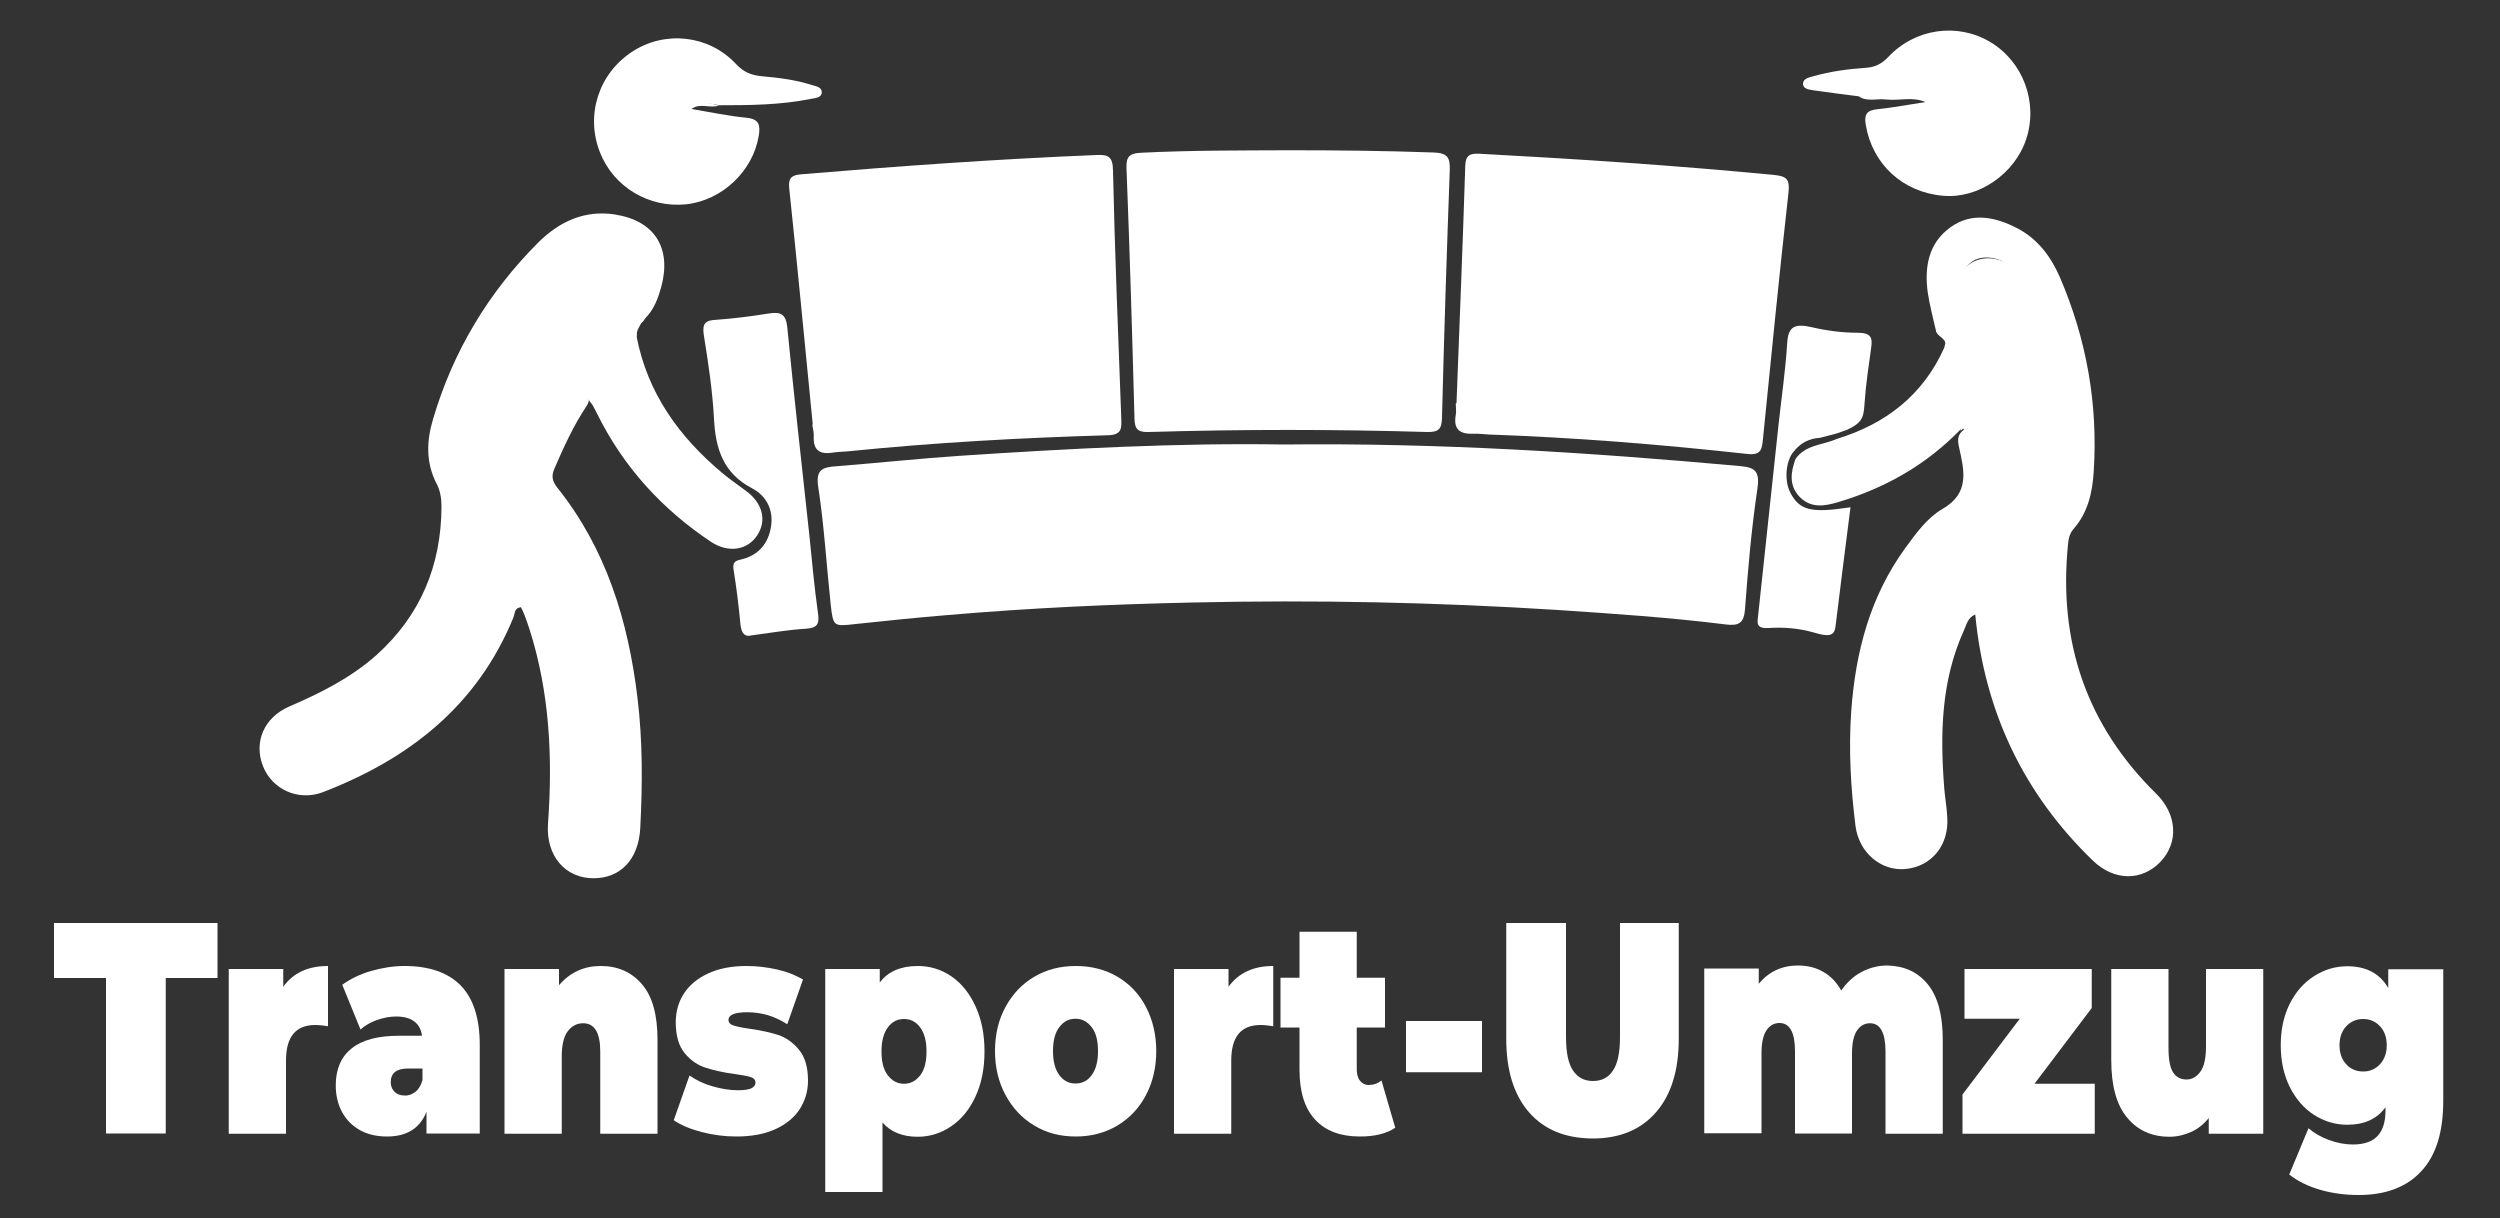
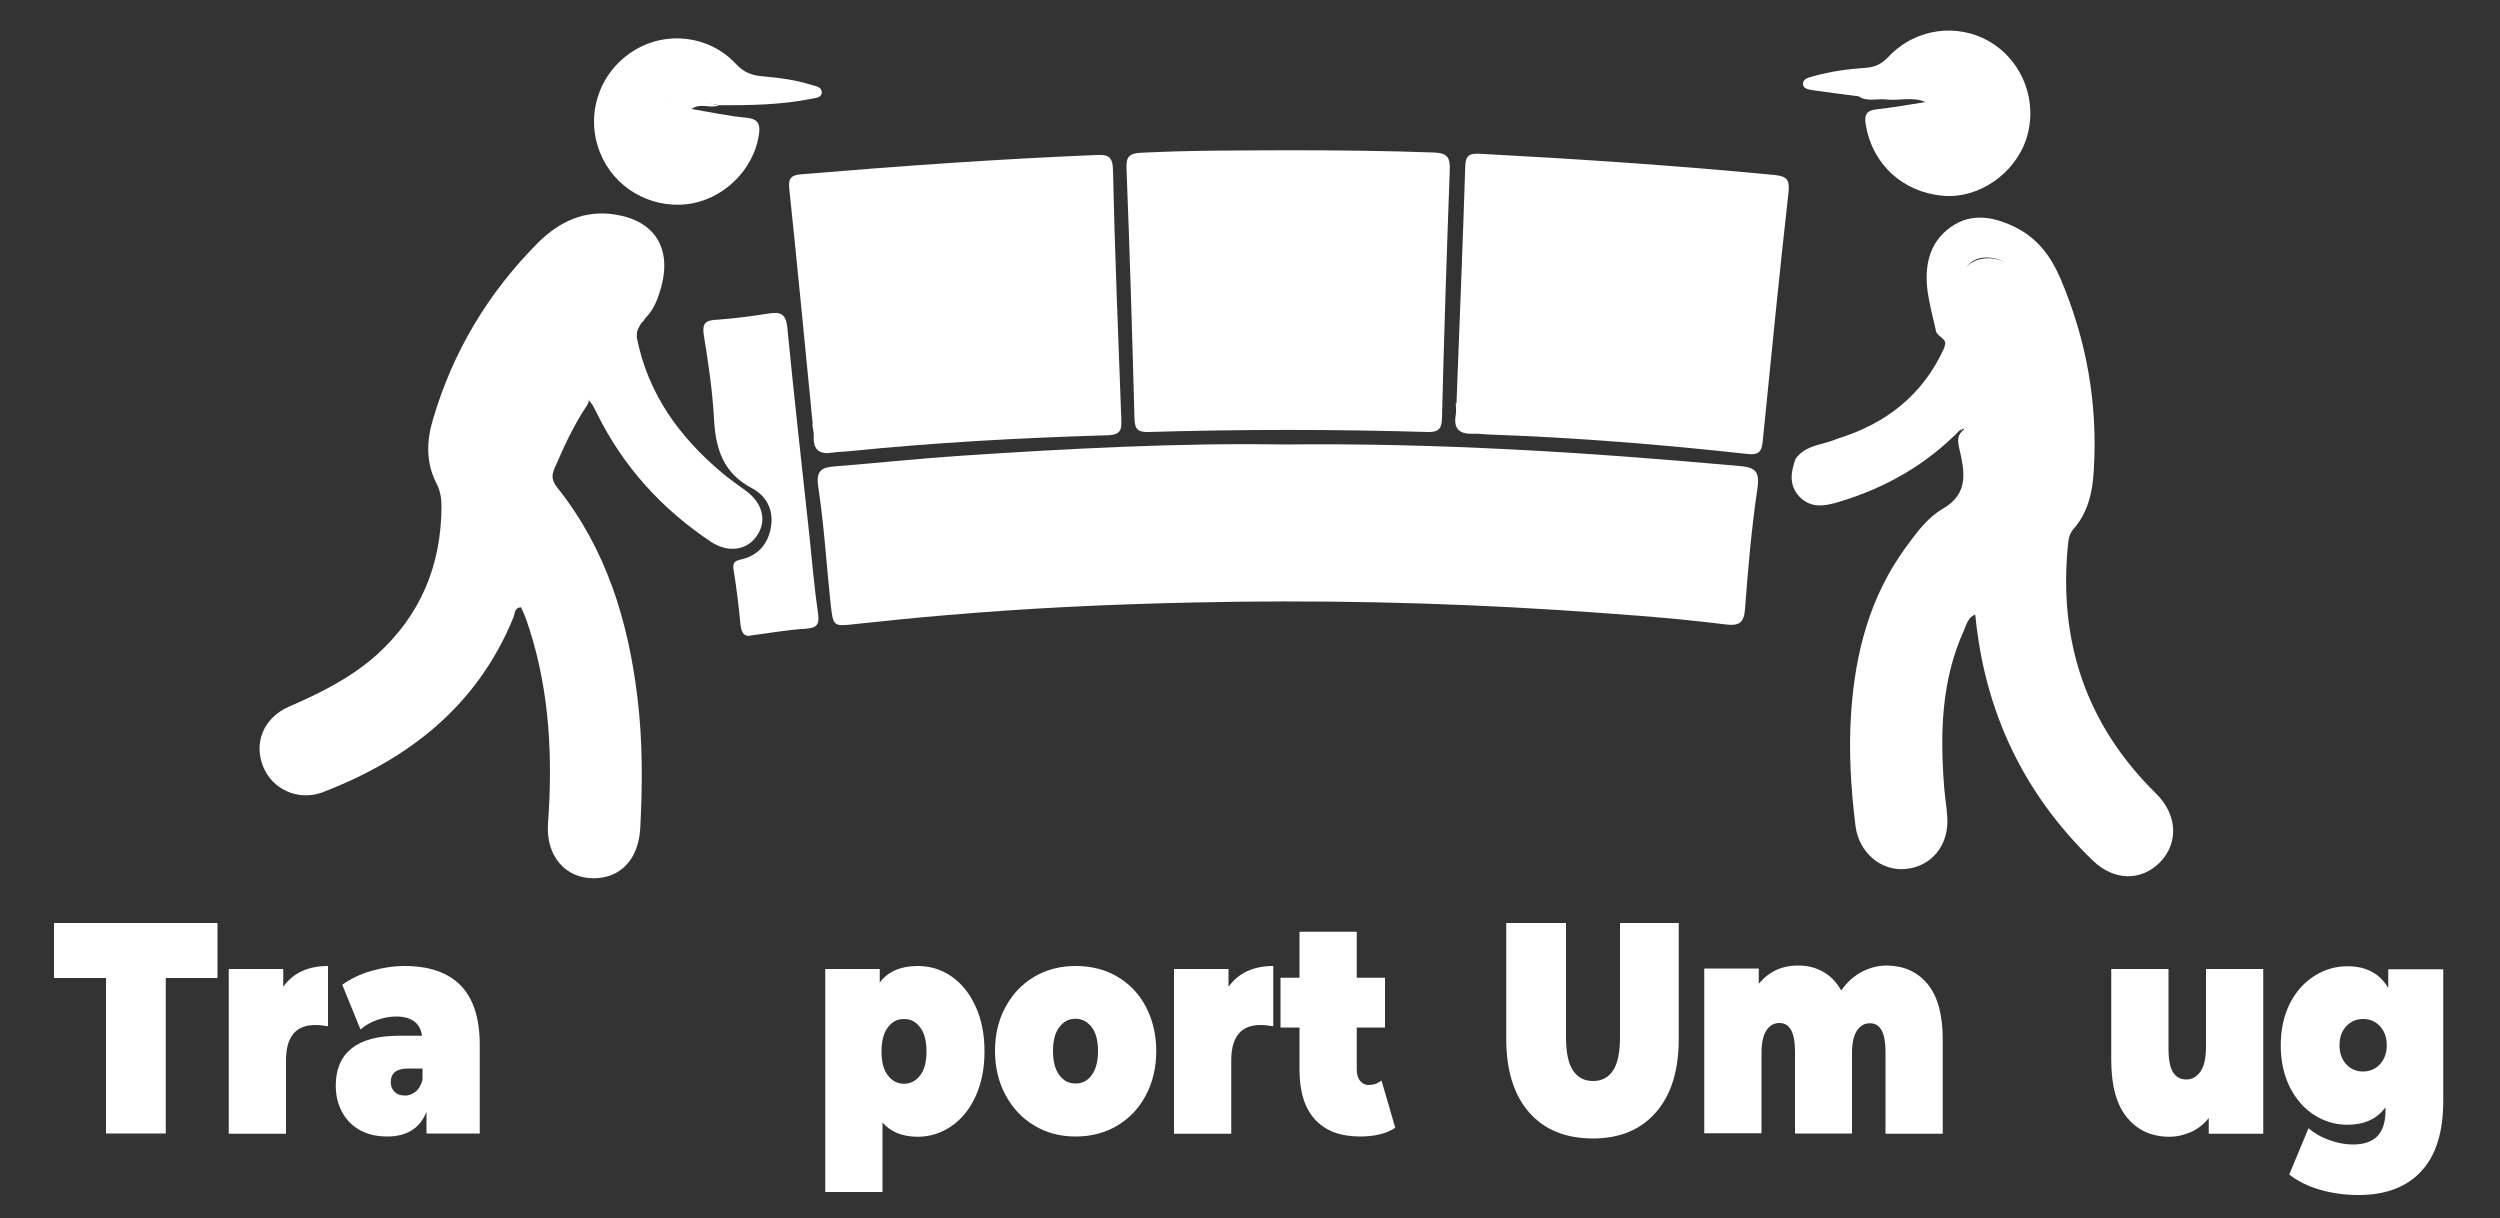
<svg xmlns="http://www.w3.org/2000/svg" version="1.1" id="Ebene_2" x="0px" y="0px" viewBox="0 0 1000 487.4" style="enable-background:new 0 0 1000 487.4;" xml:space="preserve">
  <rect x="0" y="0" width="1000" height="487.4" fill="#333333" stroke="none" />
  <style type="text/css">
	.st0{fill:#FFFFFF;}
</style>
  <path class="st0" d="M513.4,177.8c62.4-0.7,122.4,3.2,182.3,8.6c6,0.5,8.3,1.8,7.3,8.8c-2.4,16.1-3.8,32.3-5,48.5  c-0.4,5.5-2.5,6.7-7.5,6.1c-22.4-2.8-44.8-4.3-67.3-5.8c-48.6-3.1-97.3-4.1-146-3c-32.7,0.7-65.3,2.2-97.9,5  c-12.3,1-24.7,2.3-37,3.6c-8.9,1-9,1.1-10-7.6c-1.7-15.7-2.6-31.5-5-47.2c-1.1-7.1,1.8-7.9,7.2-8.3c16.6-1.3,33.2-3.1,49.8-4.2  C428.1,179.4,471.8,177.1,513.4,177.8z" />
  <path class="st0" d="M105.2,306.5c-3.8-9.7,0.4-19.5,10.5-23.9c12.5-5.4,24.5-11.4,34.8-20.5c17.7-15.9,26-35.9,26.1-59.5  c0-3.2-0.5-6.4-2-9.2c-4.3-8.4-4-17-1.4-25.7c8-27.2,22.2-50.8,42.2-70.8c8.4-8.3,18.5-13,30.6-11.1c15.9,2.5,22.7,13.4,18.5,29  c-1.3,4.6-2.9,9-6.4,12.5c-3.1,5.5-3.4-3.2-3.7-5.7c-0.4-3.5,0.4-7.2-0.8-10.6c-2.3-4-3.5-8.8-8.4-10.9c-8.4-3.7-17.6,2.2-18.1,11.7  c-0.6,9.9,0.5,19.7,2.7,29.3c0.6,4,2.2,7.8,3.5,11.6c0.3,3.2,3.7,6,1.4,9.6c-5.3,7.9-9.2,16.5-13,25.3c-1.2,2.9-0.8,4.8,1.1,7.3  c19.7,24.6,28.5,53.5,32.2,84.3c2.1,17.3,2,34.7,1.1,52.1c-0.7,12.4-7.8,19.9-18.5,20c-11.6,0.1-19.3-9.1-18.4-21.8  c1.9-26.3,0.7-52.4-7.4-77.8c-0.6-1.9-1.3-3.8-2-5.7c-0.4-1-0.9-2-1.4-3.1c-2.7,0.2-2.4,2.5-3,4c-14.5,35.5-41.9,56.8-76.6,70.1  C119,320.5,108.8,315.6,105.2,306.5" />
  <path class="st0" d="M774.5,132.8c-1.2-5.3-2.6-10.5-3.4-15.8c-1.4-10.2,0.3-19.8,9.1-26.1c8.6-6.2,18.1-4.1,26.9,0.5  c8.1,4.3,13.3,11.3,16.9,19.6c10.6,24.7,15.2,50.5,13.5,77.4c-0.5,8.5-2.3,16.6-8.1,23.2c-1.6,1.9-2,3.9-2.2,6.2  c-3.9,38.8,7.3,72.2,35.3,99.7c8.4,8.3,9,19.5,1.7,27.2c-7.5,7.8-18.5,7.8-27.1-0.5c-27.7-26.8-43.3-59.6-47-98.4  c-3,1.2-3.5,4.1-4.5,6.3c-9.2,20.2-9.6,41.6-7.9,63.2c0.3,3.8,1,7.6,1.2,11.5c0.8,11.2-6.2,19.8-16.7,20.8  c-9.8,0.9-18.6-6.5-20-17.2c-1.9-15.3-2.8-30.6-1.7-46c1.7-23.6,7.5-45.8,21.7-65.3c4.3-5.9,8.7-12,14.9-15.6  c10.8-6.2,8.6-15.3,6.6-24.2c-0.8-3.5-0.7-5.4,1.8-7.4c0.1-2.7,2-4.4,3.5-6.4c10.6-14.4,18.1-30,18.7-48.3  c0.3-9.3-4.6-15.1-12.4-15.6c-6.6-0.4-13.1,6.6-13.5,14.9c-0.2,4.1-0.7,8.1-2,11.9C779,130.7,778.4,133.8,774.5,132.8z" />
  <path class="st0" d="M515.4,60.1c19.4,0,38.8,0.2,58.1,0.9c5.6,0.2,6.6,2.1,6.4,7.2c-1.2,33-2.3,66-3.1,98.9  c-0.1,4.4-1.3,5.8-5.8,5.7c-37.2-1.1-74.4-1.1-111.6,0c-4,0.1-5.5-0.9-5.6-5.2c-0.9-33.4-1.9-66.9-3.2-100.3c-0.2-4.8,1.3-6,5.9-6.2  C476.2,60.1,495.8,60.2,515.4,60.1z" />
  <path class="st0" d="M582.6,161.3c1.2-31.6,2.5-63.2,3.5-94.8c0.1-4.4,1.8-5.2,5.7-5c39.4,2.1,78.7,4.7,118,8.5  c4.7,0.5,6.2,1.6,5.6,7c-3.7,32.8-6.9,65.6-10.2,98.4c-0.4,3.9-0.5,6.8-6.1,6.2c-34.5-3.8-69-6.6-103.7-7.8c-2-0.1-4.1-0.4-6.1-0.3  c-5.3,0.2-8-1.7-7-7.5c0.3-1.5,0-3.2,0-4.7C582.5,161.3,582.5,161.3,582.6,161.3z" />
  <path class="st0" d="M300.3,254.2c-2.2,0.6-3.7-0.7-4.1-4.3c-0.7-7.4-1.6-14.8-2.8-22.2c-0.4-2.8,0.7-3.4,3-3.9  c6.9-1.6,10.9-6.3,12-13.1c1.1-6.8-1.9-12.4-7.6-15.4c-11.5-6-14.6-15.8-15.2-27.8c-0.6-11.2-2.3-22.5-4.1-33.6  c-0.7-4.8,0.9-5.8,5.2-6c7-0.5,13.9-1.4,20.8-2.5c4.6-0.7,6.8,0,7.4,5.4c2.7,27.6,5.8,55.2,8.8,82.9c1.1,10.5,2,21.1,3.5,31.6  c0.7,4.6-0.5,5.9-5,6.2C315.4,251.9,308.5,253.1,300.3,254.2z" />
  <path class="st0" d="M276.6,43.6c7.3,1.2,14.6,2.8,22,3.5c5.1,0.5,5.6,3,4.9,7.2c-2.3,14.1-14.6,25.8-28.9,27.4  c-14.9,1.6-29.1-6.8-34.6-20.7c-5.9-14.9-0.6-31.6,13-40.4c13.1-8.5,30.6-6.6,41.4,5c3.1,3.3,6.1,4.5,10.4,4.9  c6.7,0.6,13.4,1.4,19.9,3.5c1.7,0.5,4,0.8,4,2.9c0,2.2-2.5,2.3-4.1,2.6c-12.2,2.5-24.6,2.6-37,2.6c-5.7-1.6-11.5,0.7-17.2-0.5  c-1.5,0.1-3-0.6-4.8-0.8c1.1,0.2,1.9,0.3,2.6,0.6C271,42,274.1,41.6,276.6,43.6z" />
  <path class="st0" d="M770.9,39.4c-9.2-1.2-18.5,0.5-27.6-0.9c-6-0.8-12.1-1.5-18.1-2.4c-1.6-0.3-4.1-0.5-4-2.7  c0.1-2,2.4-2.4,4.1-2.9c7-2,14.1-2.9,21.3-3.4c3.6-0.3,6.1-1.6,8.7-4.3C766.1,11.3,783,9,796.1,16.8c13.2,7.9,19.2,24.2,14.4,38.8  c-4.6,14-19.2,24-33.3,22.7c-16.2-1.4-28.3-12.7-30.9-28.4c-0.7-4,0.3-5.8,4.6-6.2c6.5-0.7,12.9-1.9,19.4-2.9  c2.7-1.7,5.6-2.8,8.9-2.5c0.9,0,1.8,0,2.1,0" />
  <path class="st0" d="M254.7,134.9c4.4,22.5,17,39.9,34.2,54.3c3.1,2.6,6.5,4.9,9.7,7.3c6.4,4.8,8.2,11.7,4.3,17.6  c-3.9,6-11.5,7.2-18.4,2.7c-19.7-13.1-35.2-30.1-45.7-51.4c-0.6-1.2-1.2-2.4-1.9-3.6c-2.8-3.1-3.8-7.1-5-11  c-1.4-4.4-2.9-8.8-3.7-13.4c-1.6-8-2.1-16-1.9-24.1c0.2-9.1,5.4-15.2,13.3-15.3c7.6-0.1,13.9,6.2,14.3,14.9  C254.3,120.2,254.2,127.6,254.7,134.9z" />
-   <path class="st0" d="M717.6,180.5c-3.1,3.3-4.2,11.4-1.4,16.7c3.7,7,8.3,8.1,24,5.7c-2,16-4.1,31.8-6,47.7c-0.5,4.2-3.2,4-8.7,2.4  c-5.9-1.7-12-2.2-18.1-1.8c-4.9,0.3-4.5-2-4.2-4.5c2.7-25.6,5.5-51.2,8.2-76.7c1.2-11,2.8-21.9,3.5-33c0.4-6.4,3-7.7,9.9-6.1  c6,1.4,12.1,2.2,18.3,2.2c5.4,0,5.9,2.1,5.4,5.8c-1,7.2-2.1,14.3-2.6,21.5c-0.5,5.8-0.1,8.4-7.3,11.6l-4,1.4  c-0.2,0.1-6.2,1.6-6.5,1.7C726.1,175.3,721.5,175.6,717.6,180.5z" />
  <path class="st0" d="M718.2,183.6c4-5.8,10.9-5.5,16.4-8c19.6-6,34.5-17.4,43.1-36.5c2.2-8.4,3.8-17,5.4-25.5  c1.3-7.2,7.1-10.9,13.7-10.2c6.9,0.8,11.9,5.3,11.8,12.5c-0.1,20.7-8.1,38.5-21.3,54.1c-0.7,0.9-1.9,1.2-2.9,1.6  c-13.7,14.2-30.2,23.6-49,29.2c-5.6,1.7-11,2.6-15.6-2.1C715.5,194.1,716.3,188.9,718.2,183.6z" />
  <path class="st0" d="M784.1,172c12-13.8,19.5-31.7,22.1-50c1.6-11.2-1.6-17.6-9.2-18.8c-8.4-1.3-12.9,3.7-14.2,15.5  c-0.7,6.5-1.2,13.2-4.7,18.8c0.2-2.1-3.3-3.1-3.6-4.9c5.7-4.7,4.8-11.6,5.5-17.9c1.4-12,11.6-18.4,21.6-13.4c5.6,2.8,8.3,7.7,8,13.8  c-1,21.8-8.9,40.8-24.2,56.5C784.9,171.1,784.6,172.7,784.1,172z" />
  <path class="st0" d="M254.7,134.9c-2.9-6.8-2.6-14.1-2.6-21.3c0-8.7-4.5-14-11.9-14.2c-7.4-0.2-12,5.1-12.5,13.7  c-0.4,8.4,2.6,16.6,3.6,24.9c0.6,1.3,6,23.6,3.4,23.7c-2.7-9.4-10-39.4-9.7-49.1c0.3-8.5,4.7-14.4,11.8-15.9  c7.5-1.6,13.7,2.1,17.4,10.3c0.3,0.6,0.6,1.2,0.9,1.8c1.2,4.3,0.4,8.7,0.5,13.1c0.1,2.5-0.7,4,1.3,6.7  C255.7,130.7,254.4,132.4,254.7,134.9z" />
  <path class="st0" d="M779.6,39.5c-3.1,0.5-6.2,0.9-9.3,1.4c-5.1-2.4-10.6-0.5-15.8-1.1c-3.7-0.5-7.6,1.1-11.1-1.3  c9.9-0.1,19.7-0.3,29.6-0.4C775.2,38,778,36.1,779.6,39.5z" />
  <path class="st0" d="M276.6,43.6c-3.1-0.5-6.2-1-9.3-1.5c-0.5-1.2-0.1-1.7,1.2-1.3c6.3,0.5,12.8-0.6,19,1.4  C284,43.5,280,41,276.6,43.6z" />
  <path class="st0" d="M325.1,169.8c-3.1-31.5-6.1-63-9.4-94.4c-0.5-4.4,1.1-5.4,5-5.7c39.3-3.3,78.6-6.1,118-7.7  c4.7-0.2,6.4,0.7,6.5,6.2c0.7,33,2.1,65.9,3.3,98.9c0.1,3.9,0.5,6.8-5.2,7c-34.7,1-69.3,2.9-103.8,6.4c-2,0.2-4.1,0.2-6.1,0.5  c-5.2,0.9-8.2-0.6-7.9-6.5c0.1-1.6-0.4-3.1-0.6-4.7C324.9,169.8,325,169.8,325.1,169.8z" />
  <g>
    <path class="st0" d="M42.4,391.2H21.6v-22H87v22H66.3v62.2H42.4V391.2z" />
    <path class="st0" d="M131.2,386.4v24.1c-1.8-0.3-3.5-0.5-5.1-0.5c-7.8,0-11.7,4.7-11.7,14.2v29.3H91.5v-65.9h21.8v7.1   C117.3,389.1,123.3,386.4,131.2,386.4z" />
    <path class="st0" d="M184.2,394.1c5.1,5.2,7.7,13.1,7.7,23.9v35.4h-21.3v-8.7c-2.6,6.6-7.9,9.9-15.7,9.9c-4.4,0-8.1-0.9-11.2-2.7   c-3.1-1.8-5.4-4.3-7-7.3c-1.6-3.1-2.4-6.6-2.4-10.4c0-6.5,2.1-11.4,6.3-14.8c4.2-3.4,10.5-5.1,19-5.1h9.2   c-0.7-5.1-4.2-7.7-10.4-7.7c-2.5,0-5,0.5-7.6,1.4c-2.6,0.9-4.8,2.2-6.6,3.8l-7.3-17.9c3.2-2.3,7-4.2,11.5-5.5c4.5-1.3,9-2,13.4-2   C171.7,386.4,179.1,389,184.2,394.1z M166.2,436.7c1.3-1,2.2-2.6,2.8-4.7v-4.6h-5.7c-4.7,0-7,1.8-7,5.5c0,1.5,0.5,2.8,1.5,3.8   c1,1,2.3,1.5,4,1.5C163.5,438.3,164.9,437.7,166.2,436.7z" />
-     <path class="st0" d="M256.8,393.7c4.2,4.9,6.2,12.3,6.2,22.2v37.6h-22.9v-32.9c0-7.5-2.3-11.3-6.8-11.3c-2.6,0-4.6,1.1-6.2,3.2   c-1.6,2.1-2.4,5.5-2.4,10.1v30.9h-22.9v-65.9h21.8v6.5c2.2-2.6,4.7-4.5,7.5-5.8c2.8-1.3,5.9-1.9,9.2-1.9   C247.1,386.4,252.6,388.8,256.8,393.7z" />
-     <path class="st0" d="M280.6,452.8c-4.6-1.2-8.3-2.8-11.1-4.7l6.3-17.9c2.6,1.8,5.6,3.3,9.1,4.3c3.5,1,6.9,1.6,10.2,1.6   c2.6,0,4.5-0.3,5.5-0.8c1-0.5,1.6-1.3,1.6-2.3c0-1-0.7-1.8-2-2.2c-1.3-0.4-3.5-0.8-6.4-1.2c-4.5-0.6-8.4-1.5-11.5-2.5   c-3.2-1-6-2.9-8.4-5.8c-2.4-2.9-3.6-7-3.6-12.4c0-4.3,1.1-8.1,3.2-11.4c2.2-3.4,5.4-6.1,9.7-8.1c4.3-2,9.4-3,15.4-3   c4.2,0,8.3,0.5,12.3,1.4c4,0.9,7.4,2.3,10.3,4l-6.3,17.9c-4.9-3.2-10.2-4.8-16-4.8c-5,0-7.5,1-7.5,3.1c0,1,0.7,1.8,2,2.2   c1.3,0.4,3.5,0.9,6.4,1.3c4.5,0.6,8.4,1.5,11.5,2.5c3.1,1,5.9,3,8.3,5.9c2.4,2.9,3.6,7,3.6,12.4c0,4.1-1.1,7.8-3.2,11.2   c-2.2,3.4-5.4,6.1-9.7,8.1c-4.3,2-9.6,3-15.7,3C289.9,454.6,285.2,454,280.6,452.8z" />
    <path class="st0" d="M380.5,390.5c4.1,2.8,7.3,6.8,9.7,12c2.4,5.2,3.6,11.2,3.6,18.1c0,6.8-1.2,12.8-3.6,18   c-2.4,5.2-5.6,9.1-9.7,11.9c-4.1,2.8-8.6,4.2-13.4,4.2c-6.1,0-10.8-1.9-14.1-5.7v27.8h-22.9v-89.2h21.8v5.4   c3.3-4.4,8.4-6.6,15.2-6.6C371.9,386.4,376.4,387.7,380.5,390.5z M368.1,430.1c1.7-2.2,2.5-5.4,2.5-9.5s-0.8-7.3-2.5-9.6   c-1.7-2.3-3.8-3.4-6.5-3.4s-4.8,1.1-6.5,3.4c-1.7,2.3-2.5,5.5-2.5,9.6s0.8,7.3,2.5,9.5c1.7,2.2,3.8,3.4,6.5,3.4   S366.4,432.3,368.1,430.1z" />
    <path class="st0" d="M413.7,450.2c-4.9-2.9-8.7-7-11.5-12.2c-2.8-5.2-4.2-11.1-4.2-17.6c0-6.6,1.4-12.5,4.2-17.6   c2.8-5.2,6.6-9.2,11.5-12.1c4.9-2.9,10.4-4.3,16.6-4.3c6.2,0,11.8,1.4,16.7,4.3c4.9,2.9,8.7,6.9,11.4,12.1   c2.7,5.2,4.1,11.1,4.1,17.6c0,6.6-1.4,12.5-4.1,17.6c-2.7,5.2-6.5,9.2-11.4,12.2c-4.9,2.9-10.4,4.4-16.7,4.4   C424.1,454.6,418.6,453.2,413.7,450.2z M436.7,430c1.7-2.3,2.5-5.5,2.5-9.6c0-4.1-0.8-7.3-2.5-9.5c-1.7-2.2-3.8-3.4-6.5-3.4   s-4.8,1.1-6.5,3.4c-1.7,2.2-2.5,5.4-2.5,9.5c0,4.1,0.8,7.3,2.5,9.6c1.7,2.3,3.8,3.4,6.5,3.4S435.1,432.3,436.7,430z" />
    <path class="st0" d="M509.3,386.4v24.1c-1.8-0.3-3.5-0.5-5.1-0.5c-7.8,0-11.7,4.7-11.7,14.2v29.3h-22.9v-65.9h21.8v7.1   C495.5,389.1,501.4,386.4,509.3,386.4z" />
    <path class="st0" d="M558.1,451.1c-3.4,2.3-8.1,3.5-14.1,3.5c-7.8,0-13.7-2.2-17.9-6.7c-4.2-4.5-6.3-11.1-6.3-20V411h-7.6v-19.9   h7.6v-18.4h22.9v18.4h11.3V411h-11.3v16.6c0,2,0.4,3.6,1.3,4.7c0.9,1.1,2,1.7,3.4,1.7c2,0,3.7-0.6,5.2-1.8L558.1,451.1z" />
-     <path class="st0" d="M562.4,408.4h30.4v20.5h-30.4V408.4z" />
    <path class="st0" d="M611.6,444.9c-6.1-7-9.1-16.8-9.1-29.4v-46.3h23.9v45.5c0,6.2,0.9,10.7,2.8,13.5c1.9,2.8,4.5,4.2,8,4.2   c3.5,0,6.2-1.4,8-4.2c1.9-2.8,2.8-7.3,2.8-13.5v-45.5h23.5v46.3c0,12.6-3,22.4-9.1,29.4c-6.1,7-14.5,10.5-25.4,10.5   C626.1,455.3,617.7,451.9,611.6,444.9z" />
    <path class="st0" d="M771.1,393.7c4,4.9,6,12.3,6,22.2v37.6h-22.9v-32.9c0-7.5-2.1-11.3-6.2-11.3c-2.2,0-3.9,1-5.2,2.9   c-1.3,1.9-2,5-2,9.1v32.1H718v-32.9c0-7.5-2.1-11.3-6.2-11.3c-2.2,0-3.9,1-5.2,2.9c-1.3,1.9-2,5-2,9.1v32.1h-22.9v-65.9h21.8v6.1   c4.1-4.9,9.3-7.3,15.7-7.3c3.7,0,7.1,0.8,10,2.5c3,1.6,5.4,4.2,7.3,7.5c2.2-3.2,4.9-5.7,8.1-7.4c3.2-1.7,6.6-2.6,10.4-2.6   C761.8,386.4,767.1,388.8,771.1,393.7z" />
-     <path class="st0" d="M837.9,433.6v19.9H785v-15.7l22.9-30.3h-22.1v-19.9h50.9v15.6l-22.9,30.3H837.9z" />
    <path class="st0" d="M905.3,387.6v65.9h-21.8v-6.3c-2,2.5-4.4,4.4-7.1,5.6c-2.7,1.2-5.6,1.9-8.6,1.9c-7,0-12.7-2.5-16.9-7.6   c-4.3-5.1-6.4-12.8-6.4-23.1v-36.4h22.9v31.7c0,4.5,0.6,7.7,1.8,9.6c1.2,1.9,3,2.9,5.4,2.9c2.2,0,4.1-1.1,5.6-3.2   c1.5-2.1,2.2-5.5,2.2-10.1v-30.9H905.3z" />
    <path class="st0" d="M977.3,387.6v52.7c0,12.5-2.9,21.9-8.8,28.2c-5.8,6.3-14.2,9.5-25,9.5c-5.5,0-10.7-0.7-15.5-2.1   c-4.8-1.4-8.9-3.4-12.3-6.1l7.7-18.5c2.2,1.9,4.9,3.5,8.2,4.7c3.3,1.2,6.5,1.8,9.5,1.8c4.6,0,7.9-1.2,10-3.5   c2.1-2.3,3.1-5.7,3.1-10.2v-1.2c-3.4,4.7-8.5,7-15.3,7c-4.7,0-9.1-1.3-13.2-3.9c-4.1-2.6-7.3-6.3-9.8-11.2   c-2.4-4.9-3.6-10.4-3.6-16.7s1.2-11.8,3.6-16.6c2.4-4.8,5.7-8.5,9.8-11.1c4.1-2.6,8.5-3.9,13.2-3.9c7.6,0,13,2.9,16.4,8.7v-7.5   H977.3z M952,425.7c1.8-2,2.7-4.5,2.7-7.6s-0.9-5.7-2.7-7.6c-1.8-1.9-4-2.9-6.7-2.9c-2.8,0-5,1-6.8,2.9c-1.8,1.9-2.7,4.5-2.7,7.6   s0.9,5.7,2.7,7.6c1.8,2,4.1,2.9,6.8,2.9C947.9,428.6,950.2,427.6,952,425.7z" />
  </g>
  <g>
</g>
  <g>
</g>
  <g>
</g>
  <g>
</g>
  <g>
</g>
  <g>
</g>
  <g>
</g>
  <g>
</g>
  <g>
</g>
  <g>
</g>
  <g>
</g>
  <g>
</g>
  <g>
</g>
  <g>
</g>
  <g>
</g>
</svg>